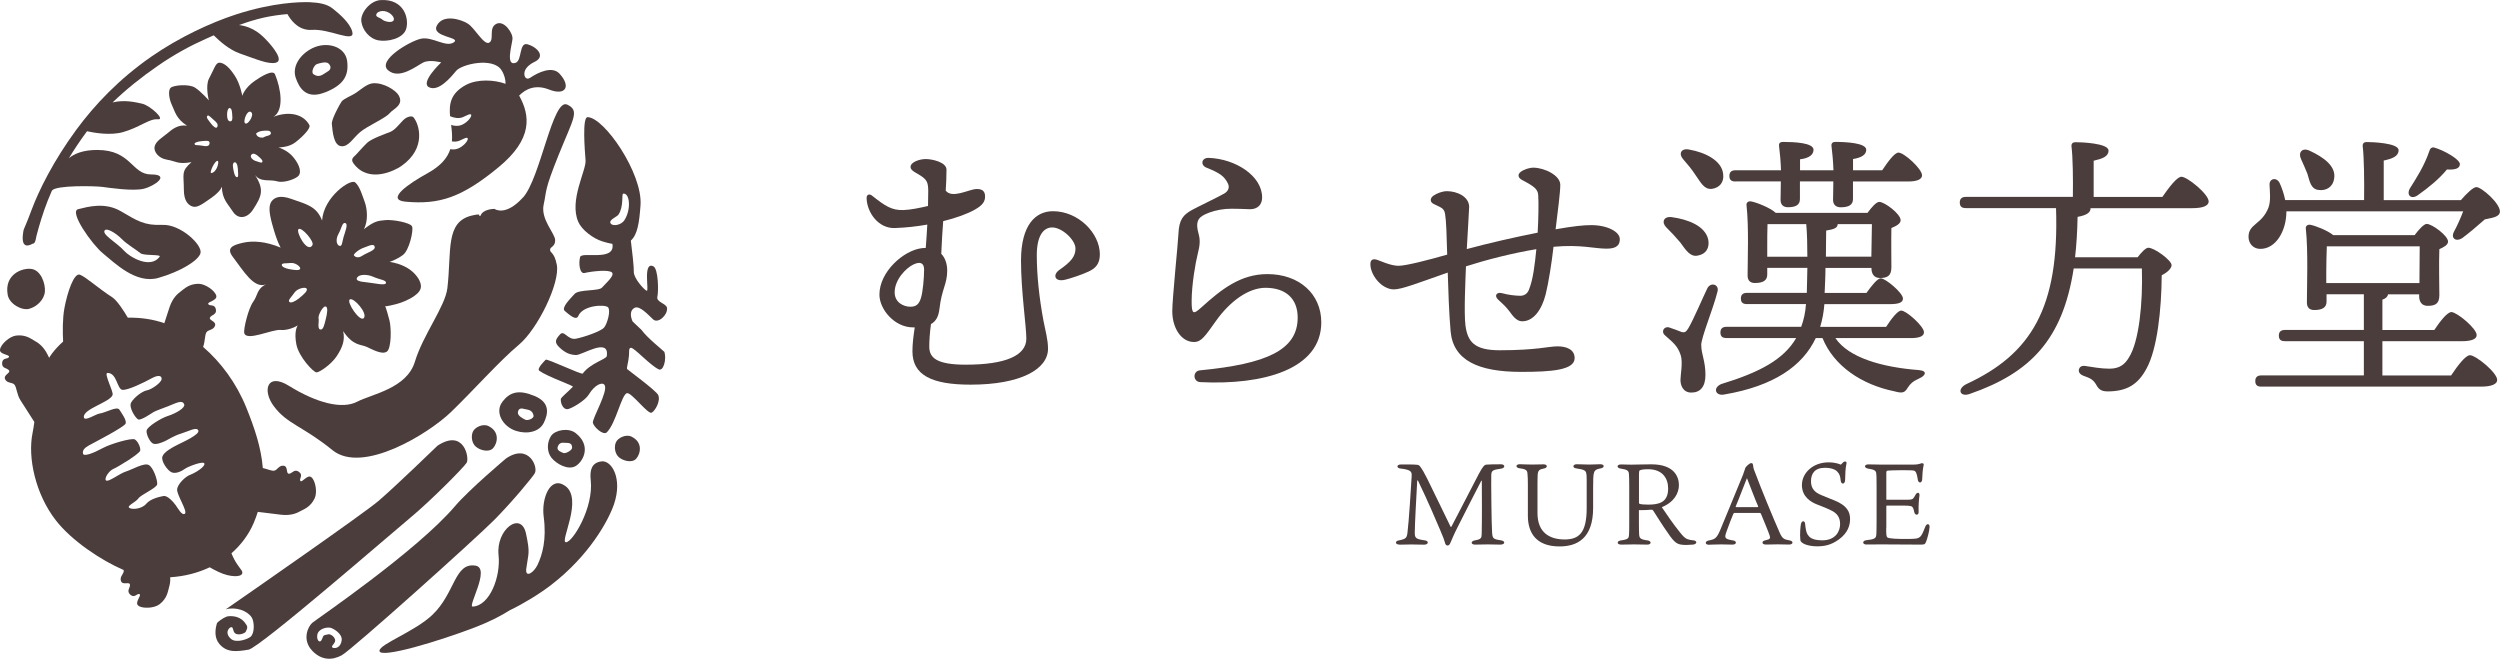
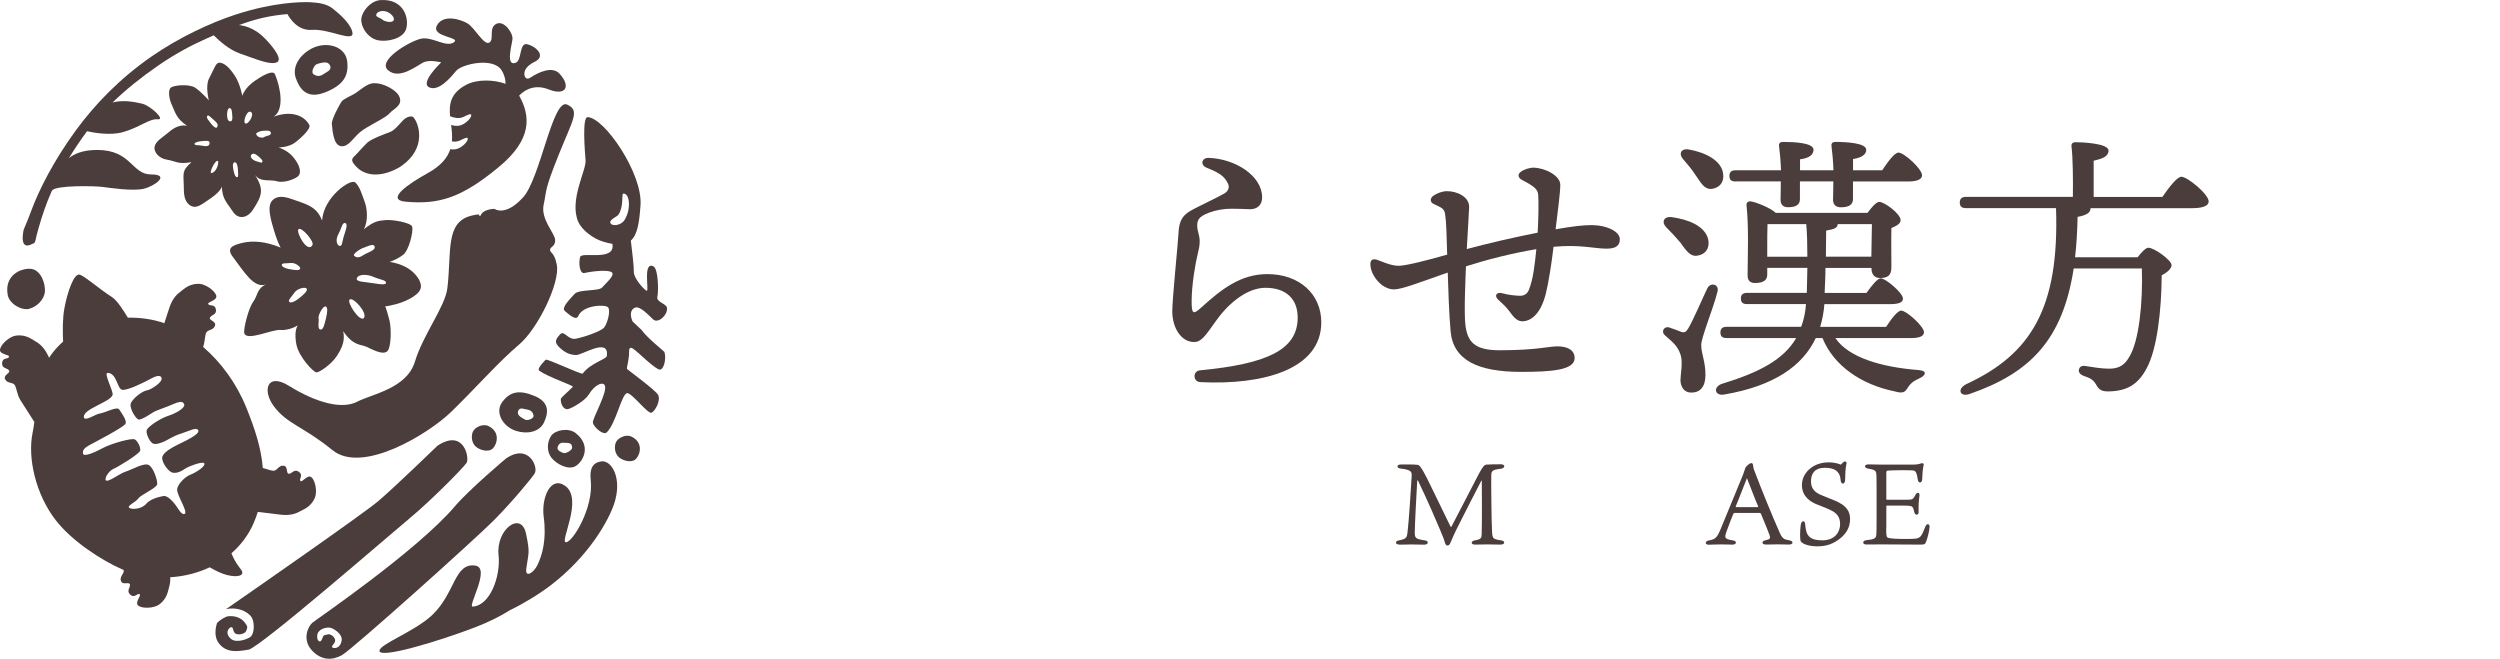
<svg xmlns="http://www.w3.org/2000/svg" id="_レイヤー_2" viewBox="0 0 454.31 119.7">
  <defs>
    <style>.cls-1{fill:#4c3d3d;}</style>
  </defs>
  <g id="_レイヤー_1-2">
    <g>
-       <path class="cls-1" d="m171.83,34.6c1.15,1.59,4.21-.2,5.6-.25,1.07-.04,1.55.4,1.58,1.26.04,1-.44,1.69-1.88,2.5-1.36.76-3.38,1.5-5.73,2.08-.13,1.69-.25,3.62-.35,5.93.74.77,1.08,1.88,1.08,3.04,0,2.5-.99,3.3-1.41,6.97h0c-.16,1.4-.65,2.27-1.54,2.76-.21,1.54-.31,2.98-.31,4.09,0,1.99,1.25,3.29,6.63,3.29,7.24,0,11.01-1.66,11.01-4.74,0-2.22-.97-8.64-.97-14.16,0-6.58,2.7-8.99,5.81-8.99,4.64,0,8.52,4.01,8.52,7.85,0,1.76-.83,2.55-2.04,3.11-1.34.62-3.1,1.19-4.18,1.47-1.98.52-2.44-.85-1.13-1.77,2.05-1.43,2.92-2.41,2.92-3.86,0-1.59-2.44-3.85-4.23-3.85-1.66,0-2.8,1.63-2.8,5.02,0,3.61.43,7.75,1.22,11.98.33,1.75.82,3.39.82,5.04,0,3.71-4.93,6.53-14.07,6.53-7.1,0-10.57-1.75-10.57-6.06,0-1.41.2-2.93.42-4.35h-.33c-3.33,0-6.09-3.26-6.09-5.96,0-4.16,4.42-8.07,7.76-8.44.23-.03.45-.04.66-.04.12-1.53.21-2.95.28-4.24-1.9.34-3.91.56-5.89.63-3.01.11-5.05-2.83-5.14-5.38-.03-.71.46-.92,1-.5,2.36,1.86,3.54,2.68,5.7,2.61h0c1.23-.04,2.95-.38,4.46-.74.03-1.09.04-2,.04-2.72,0-1.39-.23-1.92-.95-2.48-1.04-.82-2.26-1.1-2.26-1.9,0-.87,1.61-1.43,2.78-1.43,1.07,0,3.75.54,3.75,1.94,0,1.27-.06,2.48-.14,3.76Zm-5.78,13.43c-1.45.68-3.47,2.81-3.47,5.1,0,1.82,1.59,2.61,2.86,2.61,1.1,0,1.59-.51,1.93-1.63.34-1.13.56-3.63.56-5.12,0-1.12-.62-1.54-1.89-.95Z" />
      <path class="cls-1" d="m218.93,38.99c-1.4.65-1.65,1.56-1.11,3.53.3,1.09.25,2-.15,3.57-.41,1.58-1.12,5.63-1.12,8.67,0,2.37.3,2.43,1.75,1.12,3.62-3.27,7.1-6.07,12.02-6.07,5.77,0,9.79,3.6,9.79,8.77,0,8.57-10.61,11.43-21.99,10.86-1.36-.07-1.41-2.01-.06-2.14,12.15-1.17,17.76-3.7,17.76-9.59,0-3.37-2.09-5.41-5.86-5.41-3.05,0-6.42,2.41-8.96,5.98-2.01,2.82-2.68,3.87-4.02,3.87-2.31,0-3.95-2.53-3.95-5.61,0-2.2,1.07-12.62,1.12-14.03.1-2.68.93-3.49,2.45-4.35.66-.38,5.17-2.55,5.91-3.01.75-.46.95-1.13.64-1.78-.66-1.37-1.51-1.94-3.92-2.91-1.14-.46-.89-1.81.4-1.77,4.88.16,9.73,3.26,9.73,7.19,0,1.33-.84,2.14-2.19,2.14-.28,0-3.32-.16-4.42-.05-1.44.14-2.65.46-3.81,1h0Z" />
      <path class="cls-1" d="m279.53,35.44c-.07-1.04-.71-1.57-2.91-2.72-.81-.42-.85-1.04-.28-1.48.57-.45,1.65-.79,2.36-.77,1.99.03,4.82,1.4,4.84,3.09.02,1.27-.48,5.06-.85,8.11,3.22-.57,5.07-.76,6.47-.76,2.96,0,5.2,1.22,5.2,2.55,0,1.02-.51,1.73-2.4,1.73-2.22,0-4.78-.8-9.65-.34-.32,2.86-.92,6.65-1.43,8.66-.7,2.74-2.19,4.91-4.31,4.88-1.08-.02-1.83-1.24-2.22-1.75-.79-1.02-1.17-1.33-2.12-2.21-.73-.68-.28-1.42.73-1.15,1.12.31,2.29.45,3.29.47.66.01,1.27-.32,1.56-1.02.81-1.95,1.1-4.68,1.38-7.45-4.48.74-9.24,1.98-12.79,3.12-.08,2.22-.39,8.44-.09,10.75.39,2.96,1.63,4.5,6.19,4.5,6.81,0,8.86-.71,10.54-.71s3.11.59,3.11,2.14c0,2.2-4.28,2.5-9.74,2.5-7.74,0-12.33-2.07-12.8-7.38-.3-3.38-.42-7.57-.52-10.67-5.26,1.85-8.36,3.06-9.78,3.06-2.24,0-4.28-2.6-4.28-4.59,0-.76.41-1.01,1.12-.82h0c.56.15,2.5,1.12,3.98,1.12,1.38,0,5.39-1.04,8.86-2.03-.11-3.65-.16-6.06-.39-7.42-.18-1.07-.81-1.15-2.08-1.79-.64-.32-.71-.97-.08-1.47h0c.71-.5,1.72-.85,2.51-.85,1.83,0,4.03,1,4.03,2.86,0,.44-.27,4.74-.43,7.66,3.83-1.04,8.81-2.18,12.88-2.98.14-2.44.2-5.41.1-6.83h0Z" />
      <path class="cls-1" d="m309.16,62.72c0,1.63.76,2.86.76,5.41,0,2.19-.97,3.21-2.55,3.21s-1.99-1.38-1.99-2.29.46-3.16.05-4.49c-.56-1.79-1.58-2.45-2.86-3.62-.82-.71-.1-1.73.77-1.43.66.2,1.68.61,2.24.82.56.15.82,0,1.22-.66.92-1.53,2.65-5.61,3.47-7.29.61-1.17,2.19-.71,1.84.61-.82,3.26-2.96,8.31-2.96,9.74Zm-6.37-21.42c-.87-.87-.51-2.04,1.02-1.84,3.01.41,6.12,1.63,6.63,4.13.25,1.48-.41,2.6-1.94,2.86-1.33.26-2.09-.92-3.16-2.4-.77-.92-1.68-1.89-2.55-2.75Zm3.06-12.39c-.82-.92-.41-2.04,1.12-1.73,2.91.51,5.92,1.99,6.17,4.44.2,1.43-.61,2.5-2.04,2.7-1.43.15-1.99-1.12-3.01-2.55-.66-1.02-1.48-1.99-2.24-2.86Zm27.69,32.53c2.4,3.57,8.47,5.3,15.15,5.81,1.73.15,1.12,1.07.15,1.48-1.33.61-1.68,1.02-2.09,1.63-.51.76-.71,1.27-2.45.76-6.02-1.22-11.07-4.64-13.11-9.69h-1.22c-2.4,5.1-7.65,8.72-16.57,10.25-1.63.36-2.24-1.17-.61-1.89,7.04-2.14,11.37-4.49,13.62-8.36h-12.65c-.66,0-1.12-.2-1.12-1.02,0-.76.46-1.02,1.12-1.02h13.56c.46-1.22.76-2.6.87-4.13h-10.71c-.66,0-1.12-.2-1.12-1.02,0-.77.46-1.02,1.12-1.02h10.86c.05-1.33.05-2.91.1-4.54h-7.29v1.22c0,1.07-.77,1.53-2.24,1.53-.87,0-1.33-.46-1.33-1.38,0-2.91.25-8.72-.2-12.8-.05-.41.31-.71.77-.66.97.15,3.57,1.17,4.54,2.09h16.68c.71-.97,1.58-1.99,2.14-1.99.97,0,3.88,2.19,3.88,3.32,0,.66-.82,1.07-1.68,1.43-.05,2.24,0,5.92,0,7.14,0,1.58-.77,1.94-2.09,1.94-1.17,0-1.53-.92-1.53-1.73v-.1h-8.36c0,1.58-.1,3.16-.15,4.54h7.6c.92-1.28,1.99-2.65,2.6-2.65.87,0,4.03,2.65,4.03,3.67,0,.71-.71,1.02-2.4,1.02h-11.88c-.1,1.43-.36,2.8-.76,4.13h11.98c.92-1.43,2.09-2.96,2.75-2.96.92,0,4.13,2.86,4.13,3.93,0,.71-.77,1.07-2.4,1.07h-13.67Zm-18.15-28.46c-.66,0-1.12-.2-1.12-1.02,0-.76.46-1.02,1.12-1.02h8.26c-.05-1.53-.2-3.26-.36-4.44-.05-.51.25-.71.71-.71,2.04,0,5.56.15,5.56,1.43,0,.87-.77,1.53-2.45,1.73v1.99h6.07c-.05-1.53-.2-3.26-.36-4.44-.05-.51.25-.71.71-.71,2.04,0,5.61.2,5.61,1.43,0,.87-.82,1.43-2.4,1.68v2.04h5.3c1.02-1.53,2.24-3.21,2.96-3.21,1.02,0,4.28,2.96,4.28,4.13,0,.71-.87,1.12-2.5,1.12h-10.05v3.21c0,1.07-.82,1.48-2.24,1.48-.82,0-1.38-.46-1.38-1.33,0-.76.05-1.94.05-3.37h-6.07v3.21c0,1.07-.77,1.48-2.19,1.48-.82,0-1.33-.46-1.33-1.33,0-.76.05-1.94.05-3.37h-8.26Zm5.76,13.67h7.29c0-2.14-.05-4.23-.2-5.92h-7.04c-.05,1.12-.05,3.26-.05,4.03v1.89Zm18.92,0l.1-5.92h-6.22v.05c-.05.61-.56.87-2.09,1.12,0,1.33-.05,2.96-.05,4.74h8.26Z" />
      <path class="cls-1" d="m392.95,35.79c1.17-1.68,2.65-3.67,3.47-3.67,1.07,0,4.95,3.16,4.95,4.49,0,.71-.87,1.22-2.96,1.22h-18.51v.05c0,.66-.56,1.22-2.35,1.53-.05,2.65-.2,5.1-.46,7.34h11.37c.66-.87,1.48-1.73,1.94-1.73,1.12,0,4.23,2.29,4.23,3.16,0,.61-.77,1.33-1.79,1.84-.05,6.32-.82,13.41-2.75,16.93-1.48,2.8-3.47,4.18-7.09,4.18-1.38,0-1.73-.61-2.14-1.33-.56-.92-1.17-1.12-2.29-1.53-.71-.31-.87-.71-.77-1.17.1-.36.41-.66,1.02-.61,1.43.2,2.91.51,4.54.51,1.94,0,2.86-.92,3.52-2.04,1.84-2.86,2.55-9.94,2.35-16.17h-12.39c-1.99,12.9-7.85,18.97-18.87,22.79-1.84.66-2.4-.92-.61-1.79,11.78-5.46,16.88-13.87,16.27-31.97h-16.37c-.66,0-1.12-.21-1.12-1.02,0-.76.46-1.02,1.12-1.02h19.43c.05-3.16,0-7.19-.25-9.18-.05-.51.25-.76.71-.76.87,0,6.02.15,6.02,1.53,0,1.07-1.12,1.48-2.7,1.84v6.58h12.49Z" />
-       <path class="cls-1" d="m447.22,36.35c.92-1.07,2.19-2.35,2.8-2.35.92,0,4.28,2.91,4.28,4.44-.05,1.02-1.38,1.12-2.75,1.43-1.43,1.28-2.96,2.55-4.13,3.42-1.12.71-2.09,0-1.48-1.17.61-1.12,1.22-2.5,1.68-3.72h-32.13v.2c-.05,3.37-1.89,6.63-4.74,6.63-1.27,0-2.14-.97-2.14-2.19,0-2.4,2.4-2.19,3.62-5.3.46-1.27.25-2.91.2-4.18-.05-1.12,1.27-1.43,1.83-.31.41.87.77,1.94,1.02,3.11h14.33c.05-3.42,0-7.75-.25-9.79-.05-.51.25-.76.71-.76.87,0,5.81.15,5.81,1.48,0,1.12-1.12,1.53-2.7,1.89v7.19h14.02Zm-1.79,31.87c1.12-1.68,2.6-3.67,3.42-3.67,1.07,0,4.95,3.16,4.95,4.49,0,.71-.87,1.22-2.96,1.22h-39.88c-.66,0-1.12-.2-1.12-1.02,0-.76.46-1.02,1.12-1.02h18.61v-6.22h-14.33c-.66,0-1.12-.2-1.12-1.02,0-.76.46-1.02,1.12-1.02h14.33v-6.48h-6.78v1.33c0,1.07-.76,1.53-2.24,1.53-.87,0-1.33-.46-1.33-1.38,0-2.96.25-9.33-.2-13.46-.05-.41.31-.71.76-.66.92.15,3.16,1.02,4.23,1.89h14.79c.71-.97,1.68-2.04,2.19-2.04.97,0,3.88,2.14,3.88,3.21,0,.61-.77,1.02-1.58,1.38-.1,2.45,0,6.99,0,8.36,0,1.58-.76,1.94-2.14,1.94-1.17,0-1.53-.92-1.53-1.73v-.36h-5.66c-.05.41-.41.77-1.02.97v5.51h9.43c1.02-1.53,2.35-3.26,3.11-3.26.97,0,4.59,2.96,4.59,4.18,0,.71-.87,1.12-2.75,1.12h-14.38v6.22h12.49Zm-27.28-39.32c-.56-1.17.2-2.19,1.63-1.48,2.4,1.12,4.79,2.75,4.39,5.05-.2,1.43-1.38,2.29-2.91,2.04-1.33-.2-1.53-1.53-1.94-2.91-.36-.87-.76-1.83-1.17-2.7Zm4.59,22.54h16.93c0-2.09.05-4.95.05-6.68h-16.88c-.05,1.07-.1,3.67-.1,4.54v2.14Zm15.15-17.13c1.22-1.94,2.65-4.13,3.57-6.83.1-.41.41-.82.92-.66,1.79.51,4.64,2.14,4.64,3.01,0,.76-.82,1.07-2.35.97-1.48,1.79-3.31,3.26-5.25,4.64-1.17.87-2.14.1-1.53-1.12Z" />
    </g>
    <g>
      <path class="cls-1" d="m254.28,98.96c-.78,0-.8-.67-.06-.76,1.26-.25,1.43-.44,1.55-1.39.23-1.68.67-8.54.76-10.22.04-.82.02-1.22-2.06-1.45-.69-.06-.73-.73.08-.73.55,0,2.29-.04,3.07.06.27.06.4.21.61.53.25.36.44.63,1.11,1.95.82,1.62,3.67,7.58,4.26,8.75.04.08.1.08.17-.02.36-.63,3.19-6.17,4.96-9.55.78-1.45,1.03-1.66,1.41-1.7.31-.04,1.74-.06,2.6-.06s.8.71.02.8c-1.45.19-1.74.34-1.76,1.15-.04,1.07.04,8.97.15,10.44.08,1.09.17,1.22,1.62,1.43.8.11.8.78-.13.78-.82,0-1.28-.04-2.27-.04-.82,0-1.97.04-2.31.04-.82,0-.84-.65,0-.78,1.11-.19,1.18-.44,1.2-1.18.06-1.99.04-7.94.02-9.55,0-.17-.06-.13-.1-.08-1.3,2.5-3,5.84-4.3,8.42-.69,1.36-.94,2.02-1.32,2.88-.25.63-.76.55-.92.11-.15-.55-.36-1.18-.9-2.41-.69-1.64-2.23-5.25-4.05-9.03-.04-.08-.13-.08-.15.06-.19,3.49-.42,7.66-.44,9.28-.02,1.11.17,1.26,1.83,1.51.73.06.73.78-.13.78-.63,0-1.45-.04-2.39-.04-.71,0-1.7.04-2.1.04Z" />
-       <path class="cls-1" d="m289.51,92.29c0,5.54-2.88,7.01-6.11,7.01-4.16,0-5.75-2.37-5.75-5.59v-5.61c0-.86-.02-1.55-.06-1.87-.04-.76-.17-.96-1.45-1.13-.73-.08-.78-.74.04-.74.25,0,1.36.06,2.23.06s1.43-.04,2.1-.04c.76,0,.78.65.04.76-.84.15-1.05.38-1.11,1.09-.02.29-.04.99-.04,1.87v5.14c0,3.44,2.08,4.79,4.93,4.79,2.62,0,4.01-1.2,4.01-5.71v-5.08c0-1.18-.06-1.57-.44-1.76-.27-.17-.69-.25-1.43-.36-.76-.08-.71-.76.08-.76.9,0,1.32.06,2.2.06.94,0,1.45-.06,2.06-.06.82,0,.82.63.06.76-.97.17-1.15.42-1.28,1.11-.04.25-.08.69-.08,2.54v3.51Z" />
-       <path class="cls-1" d="m297.83,92.71v2.31c0,1.07.02,1.78.04,2.06.04.69.17.95,1.55,1.13.73.1.71.76-.06.76-.63,0-1.36-.04-2.41-.04-.94,0-1.64.04-2.33.04-.86,0-.84-.67-.08-.76,1.39-.19,1.45-.42,1.49-1.03.04-.55.04-1.11.04-2.41v-6.21c0-1.55-.02-1.93-.06-2.48-.04-.54-.34-.76-1.47-.92-.8-.1-.78-.76.02-.76.42,0,1.36.04,1.87.04,1.05,0,2.06-.06,3.67-.06,4.35,0,5,2.48,5,3.78,0,1.41-.82,3.07-3.11,4.01,1.01,1.49,2.02,2.98,3.25,4.51.63.8,1.01,1.18,1.47,1.32.4.11.65.17.99.19.78.06.73.71-.06.78-.52.04-1.49.1-1.99.02-.78-.1-1.32-.27-2.56-2.14-.92-1.3-1.7-2.56-2.62-3.99-.13-.21-.21-.25-.4-.23-.65.06-1.49.08-2.23.08Zm.15-1.13c.17.06.73.12,1.55.12,1.93,0,3.61-.38,3.61-2.92,0-1.83-.99-3.51-3.65-3.51-.86,0-1.45.1-1.57.27-.1.19-.08.59-.08,2.9v2.92c0,.13.02.17.15.21Z" />
      <path class="cls-1" d="m316.81,86.07c.19-.46.29-.86.34-.99.04-.21.76-.92,1.07-.92.21,0,.29.06.34.31.06.42.08.69.29,1.16,1.2,3.21,3.25,8.21,4.58,11.21.44.99.78,1.2,1.66,1.34.92.11.8.78.04.78-.48,0-1.28-.04-2.1-.04-.67,0-1.68.04-2.12.04-.8,0-.84-.65-.08-.78.86-.17.92-.38.76-.86-.29-.86-1.05-2.64-1.55-3.88-.06-.19-.13-.23-.42-.23h-4.41c-.1,0-.17.08-.23.19-.34.82-.78,1.91-1.24,3.23-.42,1.16-.31,1.32,1.2,1.58.73.1.67.76-.08.76-.61,0-1.18-.04-2.1-.04s-1.95.06-2.25.06c-.67,0-.73-.61-.04-.76,1.15-.23,1.47-.36,2.12-1.87.9-2.1,3.32-8.11,4.24-10.29Zm-1.39,5.96c-.02.11,0,.13.13.13h3.74c.25,0,.23-.08.19-.19-.57-1.28-1.18-2.98-2.02-5.08-.4.94-1.51,3.93-2.04,5.14Z" />
      <path class="cls-1" d="m334.12,98.06c-1.41,1.03-2.67,1.22-3.93,1.22-1.55,0-2.96-.5-3.02-1.13-.13-1.09.02-2.52.1-2.92.15-.67.71-.65.76-.06.08.9.21,1.62.46,1.97s.63,1.05,2.67,1.05c2.39,0,3.23-1.62,3.23-2.96,0-1.15-.48-1.97-1.76-2.54-.82-.42-1.99-.82-2.56-1.07-.86-.36-2.62-1.26-2.62-3.48s2.04-4.12,4.83-4.12c1.36,0,2.08.36,2.18.4.06.02.17-.04.38-.29.29-.38.8-.36.71.1-.21,1.05-.21,1.68-.25,3-.02.82-.71.86-.8.13-.08-.86-.21-1.22-.63-1.66-.13-.15-.69-.69-2.25-.69-1.87,0-2.52,1.09-2.52,2.44s.71,2.06,1.93,2.54c.92.4,1.55.63,2.31.94,2.29.92,2.86,2.08,2.86,3.36,0,1.09-.31,2.5-2.08,3.78Z" />
      <path class="cls-1" d="m342.77,95.9c0,1.26,0,1.6.25,1.79.4.19,1.64.27,3.97.25.61,0,1.13-.06,1.28-.08.78-.15,1.01-.63,1.6-2.14.25-.67.82-.57.78.04-.04.8-.42,2.18-.65,2.73-.19.44-.29.48-1.03.48-2.33,0-5.48-.04-7.05-.04-.71,0-2.33.02-2.75.02-.76,0-.78-.69-.02-.78,1.6-.17,1.78-.36,1.83-1.11.02-.44.04-1.03.04-2.42v-6.07c0-1.91-.02-2.25-.06-2.56-.06-.5-.4-.69-1.43-.84-.82-.11-.82-.78,0-.78.65,0,1.28.04,2.31.04h5.79c.61,0,1.07-.06,1.49-.23.31-.08.55.04.44.38-.15.69-.23,1.64-.25,2.48-.02.82-.71.8-.8.1-.17-1.13-.34-1.53-.71-1.64-.46-.13-4.24-.06-4.72,0-.21.02-.29.08-.29.4v4.77c0,.11.02.13.1.13h3.09c1.18,0,1.47-.02,1.68-.23.21-.23.29-.42.42-.65.29-.57.82-.5.73.15-.1.71-.19,1.76-.15,2.86.06.76-.63.74-.78.17-.08-.27-.1-.59-.27-.88-.17-.27-.4-.36-1.76-.36h-2.96c-.08,0-.1.06-.1.11v3.93Z" />
    </g>
    <g>
      <path class="cls-1" d="m95.01,35.91c-3.18,3.51-5.16,2.05-5.16,2.05,0,0-2.1-.01-2.53,1.25-.73.22.7-.58-1.57-.04-4.89,1.14-3.66,6.52-4.45,13.19-.39,3.33-4.42,8.47-5.9,13.36s-7.8,5.88-10.52,7.29c-2.72,1.41-7.35.22-12.36-2.89-4.01-2.49-4.88.84-2.78,3.67,2.44,3.3,5.24,3.6,10.69,8.02,5.45,4.41,17.41-2.98,21.49-6.9,4.07-3.92,8.92-9.39,12.36-12.25,3.44-2.86,7.56-11.32,6.9-14.58-.49-2.44-1.27-2.02-1.21-2.76.04-.47.94-.52.92-1.69-.02-1.21-2.68-3.78-2.09-6.46.59-2.68.05-2.38,2.72-9.02,2.67-6.64,3.88-8.03,1.56-9.14-2.65-1.27-4.86,13.39-8.05,16.9Z" />
-       <path class="cls-1" d="m29.51,40.86c-3.27.16-4.62-.76-7.54-2.47-2.92-1.71-6.04-.8-7.76-.38-1.73.41,2.5,6.42,4.54,8.07,2.04,1.65,5.95,5.6,10.04,4.42,4.09-1.18,7.26-3.16,7.64-4.48.42-1.5-3.64-5.31-6.91-5.15Zm-.49,5.79c-1.75,2.34-5.56-.04-6.46-1.07-1.31-1.5-4.28-3.06-3.48-3.77.38-.33,1.85.4,3.15,1.72.81.82,2.36,1.74,3.32,2.5.59.47,3.82.15,3.46.62Z" />
      <path class="cls-1" d="m46,54.86c-.85,1.14-1.8,4.99-1.61,5.68.42,1.54,5.1-.74,6.62-.58,1.07.11,2.45-.41,3.09-.82-.29.48-.61,1.48-.25,3.41.42,2.28,3.11,5.12,3.67,5.12s2.71-1.48,3.67-2.95c1.04-1.59,1.54-2.88,1.17-4.55,1.77,2.66,3.18,2.4,4.17,2.82,1,.43,2.89,1.56,3.79.89.82-.62.81-4.3.45-5.68-.64-2.42-.78-2.56-.78-2.56,0,0,.14.11,2.06-.39.87-.23,2.28-.76,3.28-1.5.92-.68,1.56-1.39.89-2.78-.32-.67-1.2-1.87-2.84-2.62-1.46-.67-2.6-.75-2.6-.75,0,0,1.31-.41,2.45-1.27,1.14-.85,1.94-4.46,1.66-5.17-.28-.71-3.59-1.3-4.87-1.16-1.28.14-1.91.1-3.9,1.66.85-1.56.59-3.79.17-4.93-.43-1.14-.9-2.88-1.75-3.59-.85-.71-5.73,2.66-6.01,6.93-1-2.56-2.68-2.9-5.57-3.92-2.13-.76-2.98-.22-3.45.25-.76.76-.63,2.19-.07,4.25.92,3.41,1.57,4.35,1.57,4.35-2.7-1.14-5.04-1.3-6.89-.88-1.85.43-3.05.93-1.81,2.56,1.99,2.63,3.85,5.83,6.03,5-1.71.79-1.48,2.04-2.34,3.17Zm24.14-3.45c-.05.57-2.12.03-3.47-.1-1.35-.13-2.13-.32-1.76-.89.37-.57,1.76-.64,2.97-.1,1.21.54,2.31.55,2.26,1.09Zm-4.05-6.39c.81-.27,1.95-.94,2.01-.08.04.59-1.43.98-2.24,1.52-.81.54-1.32.23-1.53-.02s.94-1.15,1.75-1.42Zm-2.52,9.39c.69-.41,3.25,2.48,2.56,3.37-.69.89-3.25-2.96-2.56-3.37Zm-2.04-11.95c.54-.94.65-2.11,1.22-1.92.57.18-.05,1.61-.32,2.55-.27.94-.25,1.8-.79,1.57-.54-.23-.65-1.25-.11-2.19Zm-3.64,15.39c-.13-.54.78-2.26,1.27-2.16.48.09.32,1.19.05,2.27s-.47,2.07-1.03,1.91c-.55-.15-.16-1.48-.29-2.02Zm-3.63-3.58c-.65.52-1.44.89-1.7.57-.26-.32.4-.84.94-1.65.54-.81,2.02-1.1,2.23-.73.21.37-.38.94-1.46,1.81Zm-.01-12.63c.53-.48,2.91,2.24,2.53,2.9-.92,1.61-3.06-2.43-2.53-2.9Zm-1.44,6.15c.84-.11,1.86.69,1.74,1.04s-.83.29-2.01.07c-.7-.13-1.39-.44-1.33-.79.06-.35.78-.22,1.61-.32Z" />
      <path class="cls-1" d="m40.32,33.94c.04,2.28,1.1,3.11,1.98,4.49.96,1.49,2.61,1.29,3.66-.31,1.69-2.58,2.04-3.67.39-6.33.95,1.39,2.75.77,4.02,1.16s3.52-.5,3.91-1.04c.66-.91-.19-2.45-1.14-3.53s-2.52-1.6-2.52-1.6c0,0,1.84.05,3.08-.93,1.7-1.34,2.77-2.63,2.53-3.1-1.01-1.95-3.62-2.65-6.51-1.53,1.93-1.21,1.36-5.05.26-7.71-.39-.93-2.53.39-3.63,1.15-1.93,1.32-2.32,2.76-2.32,2.76,0,0-.37-2.2-1.41-3.74-.47-.7-1.42-2.03-2.47-2.26-.93-.2-.97.6-2.17,2.87-.7,1.33-.03,3.95-.03,3.95,0,0-1.38-1.57-2.48-2.3-1.11-.73-3.9-.47-4.44,0s-.3,2.08.22,3.17c.53,1.08.74,2.47,2.74,3.73-1.64-.26-2.73.68-3.6,1.41-.87.73-2.08,1.39-2.3,2.41-.18.81.62,2.1,2.26,2.36,1.64.26,1.89.89,4.45.45-1.94,1.68-1.39,2.12-1.39,4.98,0,2.12.82,2.74,1.39,3.01.91.43,1.79-.24,3.43-1.38,1.45-1.01,1.94-1.71,2.09-2.15Zm7.35-10.15c.78-.08,1.49-.14,1.56.37.06.51-.89.51-1.22.75-.33.24-1.38.09-1.47-.65,0,0,.35-.38,1.13-.47Zm-.84,4.52c.8.64.95.93.83,1.14-.13.23-.46.02-1.13-.17-.67-.19-1.23-.82-.81-1.21.29-.26.65-.13,1.11.23Zm-1.18-7.92c.68.56-.87,2.72-1.2,1.88-.2-.51.52-2.43,1.2-1.88Zm-3.07,9.12c.27-.13.57.25.64,1.12.08.87.07,1.29.02,1.45s-.49.37-.76-.93c-.15-.73-.31-1.45.1-1.64Zm-1.3-9c.05-.62.29-.93.47-.87.38.11.41.5.47,1.56.02.43,0,.85-.39.85s-.62-.5-.55-1.54Zm-2.86,10.94c-.51.09.72-2.53,1.18-2.19.23.17-.17,2.01-1.18,2.19Zm-.72-10.43c.19-.19.61.33,1.16.79.55.46.82.77.63,1.24s-.85-.17-1.22-.69-.9-1.01-.57-1.33Zm-1.06,5.44c-.76-.15-1.29.04-1.28-.34,0-.27.8-.44,1.49-.49.69-.05,1.3-.15,1.23.44-.07.59-.68.54-1.44.39Z" />
      <path class="cls-1" d="m84.81,84.08c.51-.86-.48-6.25-5.3-3.09,0,0-7.71,7.47-10.74,10.05-2.73,2.32-23.68,16.88-27.75,19.69,1.8-.49,3.88.21,4.71,1.45.48.72.61,2.84-.2,3.54-.43.37-2.57,1.24-3.57.37-1.07-.93-.54-1.84-.06-2.09.69-.23.22,1.03,1.16,1.24.74.16,1.49-.23,1.6-.44.43-.84.33-1.01-.2-1.7-.62-.81-1.72-1.25-3.03-1.11-.29.03-1.21.45-1.99,1.22-.37,1.2-.52,2.7.43,3.82,1.41,1.66,3.27,1.36,5.29,1.03,2.02-.33,25.78-20.97,29.43-24,3.64-3.02,9.7-9.12,10.22-9.98Z" />
      <path class="cls-1" d="m97.18,86c.66-1.11-1.09-5.51-5.23-2.68,0,0-6.7,5.64-9.27,8.67-6.97,8.18-25.18,20.55-25.93,21.19-.76.64-1.96,3.1.05,5.14,1.66,1.68,3.54,1.71,5.3.76,1.8-.96,24.41-21.25,27.74-24.62,3.33-3.37,6.92-7.73,7.35-8.46Zm-36.71,31.71c-.53-.35.7-.79.39-1.58-.25-.63-.93-.92-1.15-.87-.87.21-.9.05-1.18.85-.33.94-1.07.31-.86-.81.15-.84,1.38-1.38,2.33-1.23.5.08,2.27,1.07,2.09,2.31-.19,1.33-1.17,1.51-1.61,1.33Z" />
      <path class="cls-1" d="m85.9,78.52c-.33.87-.14,2.05.59,2.67s2.34,1.09,3.11.26c.77-.82,1.33-2.99-.87-4.04-.99-.47-2.5.24-2.83,1.11Z" />
      <path class="cls-1" d="m114.73,79.33c-.99-.47-2.5.24-2.83,1.11-.33.87-.14,2.05.59,2.67.73.62,2.34,1.09,3.11.26s1.33-2.99-.87-4.04Z" />
      <path class="cls-1" d="m5.32,56.11c1.39-.37,2.72-1.66,2.84-3.12.12-1.46-.73-3.89-2.45-4.12-1.73-.23-4.97,1.03-4.31,4.71.29,1.66,2.54,2.9,3.93,2.54Z" />
      <path class="cls-1" d="m62.07,18.46c-.34.49-1.85,3.24-1.77,4.06.15,1.47.33,3.88,1.69,4.05,1.35.16,2.15-1.48,3.46-2.57,1.3-1.1,4.63-2.53,5.37-3.44.65-.79,2.68-1.46,1.6-3.28-.47-.81-2.62-2.28-4.62-2.15-1,.06-2.14,1.05-3.03,1.68-.89.62-2.32,1.11-2.71,1.66Z" />
      <path class="cls-1" d="m72.95,30.16c4.63-3.24,3.22-7.65,2.17-8.86-.24-.28-1.14-.18-1.86.55-.72.72-1.49,1.79-2.36,2.13-.87.34-3.41,1.23-4.18,1.97-.77.75-1.68,1.8-2.08,2.21s-.98.74-.4,1.54c2.77,3.76,7.59,1.25,8.7.47Z" />
      <path class="cls-1" d="m38.11,103.09c.94.55,2.15,1.17,3.19,1.42,2.04.49,3.14.02,2.61-.84-.26-.43-1.19-1.41-1.85-3.13,1.77-1.54,3.14-3.41,4.03-5.47.3-.69.54-1.38.76-2.05,1.16.15,3.16.4,4.25.52,1.86.21,2.93-.34,3.48-.65.65-.36,1.85-.74,2.6-2.33.53-1.11.14-3.23-.59-3.83-.73-.6-1.69,1.06-2,.67-.3-.39.59-1.02-.26-1.65-.85-.63-1.27.35-1.84.34-.56-.02-.09-1.36-.96-1.46s-1.13.85-1.76.91c-.47.04-1.19-.3-2.01-.49-.3-3.73-1.52-7.31-2.98-10.93-1.82-4.51-4.62-8.27-7.87-11.08.37-1.01.29-2.12.59-2.63.32-.55,1.29-.38,1.57-1.21.28-.83-1.14-.96-.92-1.48s1.29-.49,1.08-1.52-1.15-.49-1.38-.94c-.23-.44,1.68-.61,1.45-1.53-.23-.91-1.99-2.16-3.22-2.16-1.76.01-2.61.93-3.21,1.37-.51.38-1.47,1.11-2.06,2.88-.24.73-.62,1.89-.95,2.91-2.02-.71-4.3-1.05-6.63-1-.73-1.24-1.96-3.16-2.89-3.75-2.31-1.46-4.73-3.65-5.81-4.06-1.08-.41-2.29,3.17-2.83,6.1-.35,1.92-.32,4.36-.23,6.05-.72.64-1.39,1.35-1.99,2.13-.2.26-.38.54-.55.82-.09-.18-.17-.35-.24-.49-.82-1.69-1.85-2.29-2.41-2.6-.65-.36-1.62-1.17-3.36-.95-1.22.15-2.8,1.61-2.92,2.55-.12.93,1.8.86,1.63,1.33-.17.47-1.18.05-1.25,1.1-.07,1.06.98.89,1.27,1.37s-1.1.8-.72,1.59c.38.79,1.32.5,1.71,1,.39.51.42,1.77,1.05,2.77.42.67,1.73,2.72,2.55,3.99-.09.7-.2,1.38-.33,2.03-.9,4.44.52,11.06,4.23,15.84,2.87,3.7,8.25,7.29,12.32,9.03,0,.03.02.06.02.08.08.63-.79,1.09-.5,1.92s1.49.07,1.63.62c.14.55-.73,1.17.07,1.87.8.7,1.22-.31,1.67-.1.45.21-.96,1.51-.22,2.09.74.58,2.9.5,3.87-.26,1.39-1.08,1.5-2.33,1.71-3.05.11-.39.28-1,.22-1.85,2.64-.16,5.06-.81,7.18-1.81Zm-18.85-15.78c-.38-.4.6-1.8,1.33-2.09s4.79-2.75,4.89-3.34-.43-1.69-.97-2.02c-.54-.33-4.37.77-5.84,1.57-1.73.94-3.48,1.6-3.59,1-.11-.6.24-1.02,1.08-1.49.85-.47,6.49-3.36,6.68-3.99.18-.63-.7-1.8-1.14-2.5-.44-.7-2.37.52-3.71.73-.62.1-2.64,1.47-2.75.65-.21-1.53,4.79-2.73,5.22-4.06.2-.62-1.67-4-.91-4,1.71,0,1.72,2.94,2.68,3.07.96.14,4.03-1.38,5.3-2.08,1.27-.7,1.88-.5,1.84.13-.04.63-1.78,1.88-2.69,2.05s-2.39,1.37-2.86,2.23c-.46.86.8,2.83,1.3,3.05.51.22,2.42-1.13,2.84-1.37.42-.23,1.65-.66,2.79-1.11,1.35-.54,2.44-1.15,2.73-.22.18.57-1.4,1.58-3.06,2.1-1.05.33-3.78,1.93-3.79,2.71-.01.78.65,2.04,1.19,2.28.53.24,1.55-.17,2.13-.43.57-.26,1.63-.99,2.96-1.39,1.33-.4,2.84-1.29,3.13-.56s-2.77,2.09-3.76,2.59c-1,.49-2.51,1.33-2.77,2.15-.27.82.91,2.53,1.67,2.86.76.33,1.85-.21,2.4-.62.55-.41,3.46-1.55,3.57-.95.11.6-1.72,1.7-2.59,2.02s-2.24,1.64-2.37,2.6c-.14.96,1.96,4.06,1.41,4.47-.55.41-1.27-1.01-1.68-1.56s-1.46-1.79-2.22-1.65c-.75.14-2.37.5-3.14,1.42-.76.92-2.53,1.1-3.06.73-.53-.37,1.15-1,1.64-1.71.49-.71,3.36-1.89,3.43-2.6.07-.71-.68-3.01-1.54-3.48-.86-.46-2.98.82-4.16,1.19-1.18.37-3.21,2.01-3.6,1.61Z" />
      <path class="cls-1" d="m5.97,44.28c.47,0,.55-.96.66-1.43.01-.05.61-2.4,1.45-4.8.36-1.02.8-2.15,1.33-3.35.02-.03.04-.04.06-.08.66-.99,7.77-.83,9.09-.66,1.32.17,5.62.83,7.61.33,1.98-.5,4.85-2.59,1.29-2.59s-3.56-4.45-9.8-4.45c-2.59,0-4.17.69-5.14,1.5.93-1.53,1.99-3.14,3.25-4.84.01-.02.03-.04.04-.06,1.31.29,4.23.8,6.5.17,3.01-.83,4.84-2.5,6.35-2.34s-1.34-2.5-2.84-2.84c-1.16-.26-3.24-.76-5.36-.22,2.38-2.3,5.11-4.51,8.25-6.68,2.95-2.04,5.92-3.65,8.74-4.9.37-.17.84-.38,1.39-.62,1.07,1.07,2.87,2.65,4.75,3.3,2.95,1.02,5.22,2.03,6.55,1.67,1.46-.39-.51-2.81-1.56-3.94-.97-1.04-2.46-2.56-5.15-2.9,1.44-.52,2.98-1.01,4.5-1.35,1.52-.34,3.02-.53,4.31-.64.42.79,1.86,3.06,4.43,2.87,3.26-.25,7.92,2.51,7.35.33-.42-1.59-2.32-3.22-3.51-4.17-1.13-.91-2.6-1.1-4.06-1.18-.09-.02-.18-.03-.27-.01-.09,0-.18,0-.27-.01h-.02c-1.21-.01-6.13-.02-13.17,2.29-4.43,1.46-10.09,4.06-15.19,7.59-5.88,4.07-10.33,8.78-13.68,13.33-4.15,5.66-6.8,11.02-8.12,14.57-.89,2.41-1.4,3.44-1.45,3.66-.78,4.12,1.59,2.45,1.67,2.45Z" />
      <path class="cls-1" d="m91.28,73.05c-1.4,1.84.05,4.47,2.49,5.25,2.08.67,4.27.16,5.06-1.48.79-1.63,1.18-3.67-1.68-4.86s-4.48-.76-5.88,1.08Zm3.87,1.24c.68.2,1.59.08,1.81,1.23.1.54-1.07.96-1.48.76s-1.4-.7-1.37-1.27c.03-.58.36-.92,1.04-.72Z" />
      <path class="cls-1" d="m59.08,16.79c3.34-1.34,4.34-3.01,4.01-5.68-.33-2.67-3.67-3.67-6.35-2.34-2.27,1.14-3.67,3.34-3.01,5.34.67,2,2,4.01,5.34,2.67Zm-1.5-5.14c.5-.17,1.73-.56,2.17-.06.45.5.45,1.06-.28,1.45-.72.39-1.39,1.22-2.5.45-.52-.36.11-1.67.61-1.84Z" />
      <path class="cls-1" d="m68.74,7.33c1.64.32,4.54-.28,5.08-2.1.54-1.82-.34-5.45-4.63-5.22-1.93.1-3.72,2.35-3.53,3.88.19,1.54,1.43,3.12,3.08,3.44Zm.74-5.33c1.17-.06,2.34,1.06,2.06,1.67-.28.61-1.73.22-2.06-.11s-1.22-.45-1.11-.89.61-.64,1.11-.67Z" />
      <path class="cls-1" d="m116.59,59.96c-.07-.1-1.6-1.47-1.63-1.54-.49-1.07-.44-2.11.38-2.49.94-.44,2.5,1.34,3.37,2.13.88.78,2.62-.77,2.51-2.07-.07-.84-2-1.06-1.76-2.06s.17-5.09-.72-5.53c-1.98-.97-.73,4.59-1.21,4.44s-2.41-2.34-2.35-3.44c.04-.81-.33-4.02-.54-5.68,1.21-1.07,1.54-3.29,1.76-6.45.4-5.76-6.59-15.94-9.62-15.98-1-.01-.51,6.03-.37,7.86.14,1.83-3.01,7.25-1.33,11.15.64,1.48,2.65,3.02,4.4,3.57.67.21,1.26.36,1.81.45.58,3.29-5.6,1.32-5.87,2.39-.31,1.18-.07,3.1.8,2.9,1.44-.33,4.48-.66,5-.08.52.58-1.22,2.02-1.81,2.72-.59.7-4.22.29-5,1.17-.78.88-2.47,2.5-1.77,3.09.7.59,2.05,1.85,2.44.93.83-2.01,4.9-2.17,5.42-1.59.52.58-.13,2.97-.72,3.67s-3.63,1.74-5.12,2.03c-1.49.29-2.12-1.65-2.9-.77-.78.88-1.12,1.4-.07,2.38,1.05.98,1.86,1.3,2.96,1.36,1.1.06,6.13-3.32,5.62.18-.09.6-2.95,1.26-4.37,3.18-.2.27-6.52-2.77-6.73-2.51-.07.08-1.7,1.62-1.17,2,1.59,1.15,6.3,2.71,6.1,2.92-.94.98-2.18,1.95-2.19,2.24-.05.92.53,1.96,1.28,1.82.74-.14,3.15-1.54,3.83-2.68,1.01-1.69,2.43-2.35,2.85-1.7.71,1.09-2.27,6.11-2.13,6.86.14.74,1.89,2.38,2.54,1.73,1.66-1.66,2.65-6.81,3.64-7.11.78-.24,3.82,3.88,4.49,3.55.66-.33,1.69-2.18,1.2-3.22-.4-.84-5.63-4.64-5.66-4.73-.09-.3.25-1.19.35-2.43.06-.77-.08-1.37.35-1.42.57-.07,3.4,3.1,5.03,3.91.89.45,1.48-1.85,1.06-3.16-.02-.08-3.18-2.59-4.16-4Zm-4.22-20.93c1.03-1.48.55-3.79.88-3.84,1.17-.17,1.52,2.81.21,4.84-.62.96-2.39,1.2-2.56.4-.11-.53,1.23-1.06,1.48-1.41Z" />
      <path class="cls-1" d="m70.54,12.78c2.06,1.77,5.24-.88,6.41-1.44,1.17-.56,3.23,0,3.23,0,0,0-3.91,3.68-2.21,4.52,1.71.84,3.89-1.72,4.9-2.96s6.7-2.56,8.25-.17c.57.88.75,1.75.75,2.5-2.06-.75-5.13-.9-7.19.2-2.85,1.53-3.09,3.52-2.89,5.69.71.3,1.57.49,2.35.16.62-.26,1.47-.8,1.5-.35s-.9,1.47-1.82,1.8c-.66.24-1.3.15-1.84-.03.13.98.23,1.99.14,2.99.46.08.94.06,1.39-.13.62-.26,1.47-.8,1.5-.35.03.45-.9,1.47-1.82,1.8-.47.17-.93.17-1.36.09-.49,1.52-1.64,3-4.12,4.37-3.56,1.96-7.68,4.84-4.01,5.18,6.13.56,10.21-.74,16.91-6.27,6.24-5.14,5.75-9.37,3.73-13.01,1.14-1.17,2.93-2.09,5.43-1.1,3.02,1.19,4.04-.54,1.92-2.87-1.34-1.47-3.91-.24-5.34.73-.79.53-1.25-.33-.99-1.19.22-.71,1.05-1.36,1.67-1.64,2.41-1.08.33-2.89-1.2-3.26-1.53-.37-.94,2.94-2.12,3.37-1.87.68-.69-3.2-.58-4.31.11-1.11-1.56-3.51-2.97-2.75-1.42.76-.29,2.81-1.24,3.39-.95.58-2.63-2.65-3.9-3.44-1.26-.8-4.52-1.79-5.63.34-1.1,2.13,4.51,2.08,3.07,3.06-1.44.98-3.93-1.13-5.99-.66-2.06.47-8,3.97-5.94,5.74Z" />
      <path class="cls-1" d="m104.65,84.67c1.38-.87,2.85-3.7-.04-5.97-1.3-1.02-3.72-.58-4.46.51-.75,1.1-.83,2.82.04,3.95.88,1.13,3.08,2.38,4.46,1.51Zm-3.33-3.34c.12-.56.5-.95,1.12-.87.62.08,1.52-.18,1.53.89,0,.5-1.19,1.11-1.55.98s-1.23-.44-1.1-1.01Z" />
      <path class="cls-1" d="m109.32,83.85c-1.82.2-2.17,1.62-1.97,3.41.56,5.01-3.29,11.28-4.5,11.28s3.24-7.92-.18-10.27c-2.69-1.85-4.31,2.33-3.87,5.62.56,4.2-.26,6.94-1.11,8.75-.68,1.44-2.29,2.49-2.05.68.38-2.88.73-2.69-.05-6.35-.89-4.19-5.49-.75-4.99,3.9.42,3.88-1.57,9.21-4.7,9.36-.99.05,3.31-6.99.51-7.44-3.84-.61-3.66,4.97-7.84,8.95-3.19,3.04-9.61,5.31-9.61,6.53,0,1.52,10.9-1.78,17.45-4.3,2.62-1.01,4.67-2.08,6.28-3.1,2.38-1.13,5.32-2.92,7.43-4.54,6.98-5.36,10.46-11.76,11.46-14.7,1.59-4.7-.43-7.99-2.25-7.79Z" />
    </g>
  </g>
</svg>